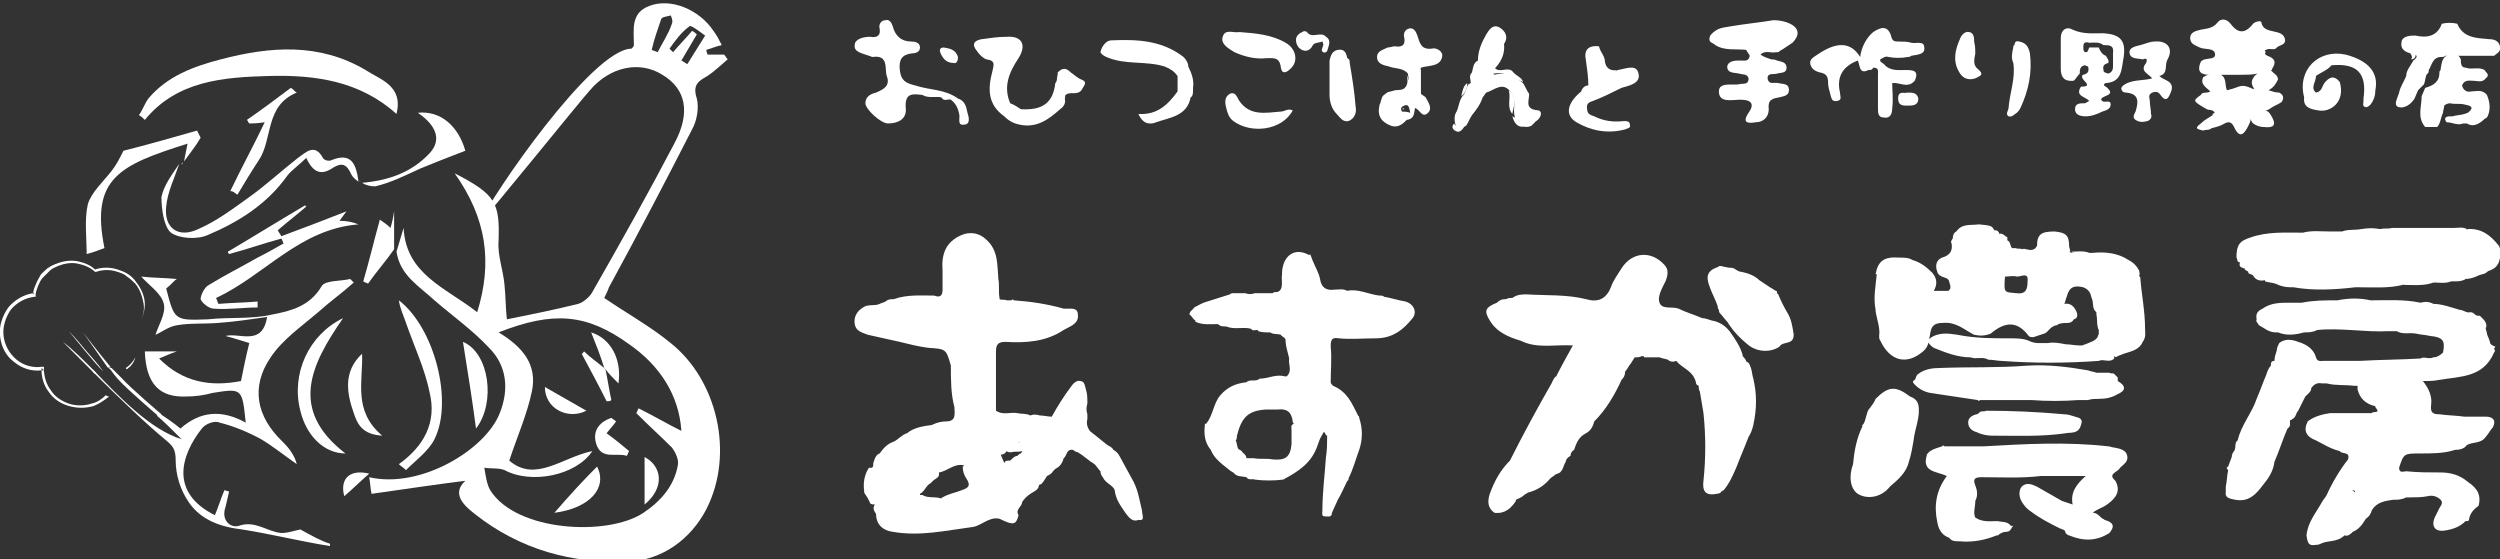
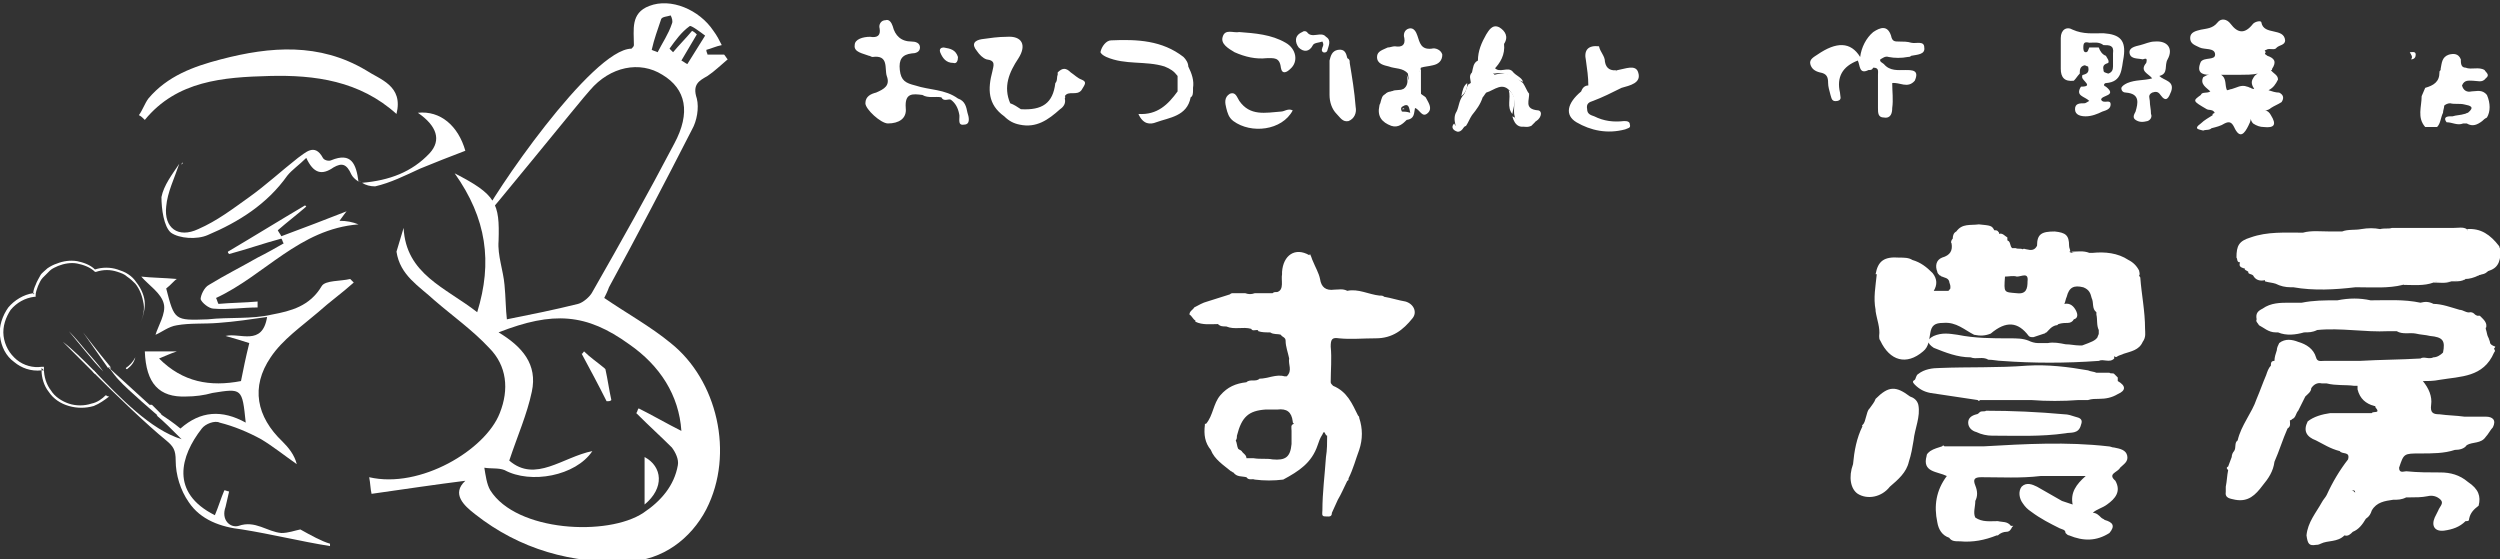
<svg xmlns="http://www.w3.org/2000/svg" id="レイヤー_1" viewBox="0 0 210.6 47.1">
  <rect x="0" y="0" width="210.6" height="47.1" fill="#333333" stroke="none" />
  <style>.st0{fill:#fff}.st1{fill:none}</style>
-   <path class="st0" d="M150.6 26.4c-.3-.5-.6-1.1-.8-1.6l-.1-.1c0-.1 0-.2-.1-.2-.2-.1-.3-.2-.5-.3l-.9-.6c-.4-.4-1-.6-1.5-.7-.2 0-.3-.1-.5-.2-.2-.2-.5-.1-.8-.2-.2 0-.5-.2-.7 0-.9.3-1 .8-.7 1.6.2.6.5 1.1.7 1.7 0 .1 0 .2.1.3 0 .1 0 .2.1.3.2.2.4.5.6.7.1.1.1.2.2.3.4.6.9 1.1 1.5 1.6.8.7 2 .7 2.7.2.3-.5 1.2-.1 1.2-1-.1-.7-.2-1.3-.5-1.8zm-3.8-3s0 .1 0 0c0 .1 0 0 0 0zm.9 8.5c-.1-.3-.1-.6-.2-.9-.1-.2-.1-.4-.3-.5 0 0-.1 0-.1-.1-.1-.2-.2-.3-.3-.4v-.1c-.2-.7-.6-1.3-1.1-2-.4-.5-.9-.8-1.5-.9-.3-.1-.6-.2-.8-.2-.7-.3-1.4-.5-2-.8-.5-.2-1.4.1-1.6-.5-.2-.5.2-1.2.5-1.8.2-.5.3-1-.1-1.4-1.1-1.2-2.7-1.1-3.6.3-.3.5-.7 1-.9 1.6-.4 1-1.1 1.3-2.1 1-1.6-.4-3.3-.3-5-.4-.4 0-.8 0-1.2.3-.2 0-.4 0-.5.1h-.1c-.3 0-.5.1-.7.3-1 .4-1.1.7-.6 1.5.6 1 1.6 1.4 2.6 1.7 1.4.7 2.9.3 4.4.4-.5.9-1 1.8-1.4 2.6-.2.1-.3.4-.4.6-1.2 2.1-2.4 4.3-3.5 6.5-.8.8-1.3 1.7-1.7 2.8-.2.6-.2 1.2.4 1.6.9.1 1.4-.4 1.8-1v-.1c.2-.1.5-.2.7-.4.1-.1.2-.1.3-.2.8-.2 1.4-.6 1.9-1.2.1-.1.3-.2.4-.3.1-.1.4-.1.5-.3.2-.2.2-.5.4-.8 0-.2.2-.4.4-.5 0-.2.1-.4.3-.5.2-.6.4-1.1 1-1.4.4-.2.6-.6.7-1 1-1 1.7-2.2 2.3-3.5.2-.2.3-.4.3-.7.2-.2.3-.5.5-.7.1-.2.2-.3.3-.5h.1c.2 0 .3 0 .5-.1h.1s.1 0 .1.1h1.3c.2.1.4.1.7.2.2.2.5.2.7.1.5.6 1.3.8 1.6 1.6.1.2 0 .4.3.5 0 .2 0 .3.1.5l.3 1.8.1.1-.1-.1c.2 1.9.2 3.8 0 5.7-.1.8.1 1.3 1.1 1.1.2 0 .4-.1.4-.2.1 0 .1-.1.2-.1.5-.6.8-1.3 1.1-2 .3-.8.7-1.7 1-2.5.2-.3.3-.6.4-1 .3-1.4.3-2.6 0-3.9zm-15.3 6.5zm.3-.5zm-.7 1zm-58.7 3.7zm22.9.4c-.2-.8-.3-1.6-.7-2.4-.4-.7-.8-1.5-1.2-2.2-.1-.2-.3-.4-.5-.5-.1-.2-.3-.3-.5-.4l-1.5-1.2c-.2-.3-.3-.6-.2-1v-.4c-.1-.3-.1-.6 0-.9 0-.4 0-.8-.1-1.1-.1-.3-.1-.8-.5-.8-.3-.1-.6.2-.8.5-.6.8-1.1 1.6-1.6 2.5-.3 0-.7-.1-1-.1-.3-.1-.6-.1-.8 0-.4-.2-.7-.1-1.1-.2-.6-.1-1.2.2-1.8-.2v-5c0-.6.2-.8.8-.8 1.7.1 3.4 0 4.9-1 .5-.3 1.3-.5 1.2-1.3 0-.5-.4-.5-.7-.5h-.5c-1.4-.4-2.8-.6-4.2-.7-.1-.1-.1-.1-.2 0h-.4c-.2-.1-.4 0-.6-.1v-.1c-.1-.5 0-1.1-.1-1.6-.1-1.2 0-2.4-1-3.3-.6-.6-1.4-.7-2.1-.4-1.4.6-1.7 1.7-1.6 3v1.6c0 .5-.2.7-.7.5-1.1 0-2.3-.1-3.4.3-.2 0-.5 0-.7.2-.2.1-.3.1-.5.2-.4.2-1 0-1.4.3-.5.3-.8.8-.7 1.4.1.6.6.7 1.1.9l2.7.6c.8.2 1.6.4 2.4.5 1.5.1 1.5.1 1.9 1.5 0 1.2 0 2.4.3 3.5 0 .5.2 1.2-.7 1.2-.4 0-.8.1-1.2.3-.7.1-1.5.2-2.1.7-.4.1-.7.5-1.1.7-.6.2-.9.6-1.2 1-.3.1-.4.4-.5.7-.1.2.1.6-.4.5-.4.6-.5 1.3-.4 2v.1c.2.3.4.6.5.9.1.1.3.1.4.1-.2.3-.1.5.1.8 0 .9.6 1.4 1.4 1.5 2.3.4 4.4-.1 6.7-.4.8-.1 1.4-.9 2.3-.7 1.2.6 1.4.5 1.6-.3-.3-.5.3-.7.3-1.1.2-.3.4-.5.7-.7.3-.2.6-.3.7-.6 0-.1 0-.1.1-.2h.1c.2-.2.3-.4.5-.7.2-.1.4-.2.5-.4l.2-.2c.4-.2.6-.5.7-.9.3-.2.2-.8.8-.7.1.1.3.2.4.2.5.3.9.7 1.4 1 .2.2.3.4.5.6 0 .2.1.4.2.5.2.5.9.7 1 1.1.1.8.5 1.3.9 1.9.3.4.6.8 1.1.6.6.1.3-.4.3-.8zM75.9 25.5c0-.1.1 0 0 0zm9.2 13.3c-.3 0-.4 0-.5.2-.1-.2-.2-.5-.3-.7.2 0 .4-.1.5-.3.1.1.2.1.4.1.3-.1.6 0 .9-.1v.1s-.1 0-.1.1c-.1 0-.2.1-.3.2-.2 0-.4.2-.6.4zm.8-1.6c-.1 0-.1 0 0 0 0 .1-.2.1 0 0-.1 0-.1 0 0 0zm-2.4-5.9zm-4.4 8.5zm1.9 1.5c-.5.2-1.1.3-1.6.6 0 0-.1 0-.1.1-.5-.2-1.1 0-1.6-.3h-.2v-.1c.4-.2.5-.7.9-.9l.2-.2c.1-.1.3-.2.4-.3.1-.1.1-.2.1-.3v-.1c.7-.1 1.3-.8 2.1-.6 0 0 0 .1-.1.1 0 .4.1.7.3 1 .4.6.2.8-.4 1zm89.1-37.8c.6.1.8.5.9 1 .2 1.6-.1 3.1-.8 4.6-.1.2-.2.3-.3.4-.2.1-.4.4-.7.3-.3-.2 0-.5 0-.7.1-1.3.6-2.5.4-3.8-.2-.4-.1-.9 0-1.3 0-.1 0-.2.1-.2 0-.2.1-.4.4-.3zm-3.7 1c-.1.5-.2 1 .2 1.3.6.5.2.6-.2.8-.6.2-1.1 0-1.4-.6-.5-.9-.3-1.8.1-2.7.1-.3.4-.7.8-.6.4.1.4.5.4.8.1.4.1.7.1 1zm31.2.1c-2.3-.5-4.1 1.3-3.5 3.6-.1.9.6 1 1.2 1.1 1 .2 2.3-.7 1.8-2.4-.5-.6-.9-.4-1.3.1-.2.3-.2.7-.7.8-.5-.4 0-.9 0-1.4.4-.3 1-.5 1.3-.9 2.2-.2 3 .7 2.7 2.8v.2c0 .2-.1.4.1.5.2.1.4-.1.5-.2.3-.4.4-.8.4-1.2.3-1.5-.6-2.5-2.5-3zM150.8 2c-.4-.2-.9-.3-1.4-.3-1.2.2-2.3.3-3.5.5-.5.1-1 .1-1.4.4-.3.2-.5.4-.5.7 0 .3.3.3.5.5.8.5 1.7.3 2.6.4.1.2.2.3.3.5-.1.5-.4.4-.8.4s-1 0-1.1.5c0 .6.6.5 1 .6.3.1.7 0 .8.4 0 .6-.5.4-.8.5-.6.1-1.7-.2-1.7.6 0 1 1.1.7 1.8.7 1 0 1.2.4.7 1.1-.6.9 0 .9.6.8.6 0 1.1-.4 1.1-1.1-.1-.8.3-.9.9-1 .3-.1.8-.1.8-.6 0-.6-.5-.5-.9-.6-.3-.1-.8.2-.9-.4 0-.5.5-.3.8-.4.3-.1.8 0 .8-.5s-.5-.5-.8-.6c-.2-.1-.4-.1-.5-.1-.3-.1-.6-.2-.9-.4.4-.4.9-.1 1.3-.2.2 0 .3 0 .3-.1.1 0 .1-.1.2-.1l.9-.6c.6-.6.6-1.2-.2-1.6zm9.9 5.8c-.3.1-.8-.2-.8.5 0 .6.4.6.8.6s.9 0 .9-.6c-.1-.5-.5-.5-.9-.5z" />
  <path class="st0" d="M159.1 4.8c.5.1 1.1.1 1.6 0 .1 0 .2 0 .3-.1.5-.1 1.2-.1 1.1-.7 0-.6-.7-.3-1.1-.4-.3-.1-.7-.1-1-.1-.4 0-.6 0-.7-.5-.3-.9-.9-.7-1.5-.3-.6.5-1 1.3-1.1 2.1-.8-1.3-2-1.3-3.6-.2-.3.2-.7.4-.6.8.1.4.4.6.8.7.6.1.7.4.7.9 0 .3.1.6.2 1 .1.3.1.6.6.5.4-.1.2-.4.2-.7-.3-1.3.2-2.2 1.5-2.7.2.4.1 1.2.9.8.2 0 .3 0 .4-.2.5 0 .4.3.4.6v2.8c0 .4 0 .8.5.8.6.1.7-.4.7-.8.1-.7 0-1.4 0-2.1.6-.1 1.3.5 1.9-.2.4-.9-.2-.9-.8-.9-.6 0-1.3.1-1.8-.5-.1-.1-.4-.2-.3-.4.2-.1.4-.3.7-.2zm31.8-.6c.3-.2.7.1.9-.2.2-.2.7-.2.7-.6-.1-1.1-1.8-.4-2-1.5 0-.2-.5-.1-.7.1-.7.9-1.3.8-1.9 0-.3-.4-.8-.5-1.1-.1-.4.5-.9.5-1.4.6-.4.1-.9.2-.9.7 0 .5.4.6.8.8.4.2 1.3 0 1.3.6 0 .5-.9.2-1.2.6-.4.9.1 1.1.7 1.1-.2 0-.3.1-.5.2-.3.6.3.9.6 1.2-.3.2-.7 0-.8.3-.7.5-.7.5.5 1.2.2.1.4 0 .6.2.2.2-.2.1-.1.3-.3.2-.7.4-1 .7-.7.5-.1.5.2.6.2-.1.5 0 .7-.2.4-.1.8-.2 1.1-.4.4-.2.6-.1.8.3.5 1.1.9.5 1.2-.1.1-.2.2-.4.2-.6 0 .1.1.3.2.4.3.2.6.3.9.3.9.1 1.1-.2.6-1-.1-.2-.3-.4-.5-.4.2 0 .4-.1.5-.2.3-.2.6-.3.9-.5.2-.3.2-.6-.2-.8-.3 0-.6-.1-.9-.2.4-.2.6-.5.8-.9 0-.4-.4-.5-.6-.8.1 0 .1 0 .1-.1.4-.6.2-.9-.4-1.1-.1-.1-.2-.1-.2-.2.2-.2-.2-.2.1-.3zm-1.6 3.1c-.5-.2-.9.1-1.3.2-.1 0-.3.1-.4.1-.2-.4 0-1-.5-1.3h1.6c.5 0 1 0 1.5-.1-.2.1-.3.2-.4.4-.2.3-.1.6.1.9h.1c-.1 0-.3 0-.4-.1-.1 0-.2-.1-.3-.1zM203 4.4c.2 0 .5-.1.5.2 0 .2-.1.4-.4.4.2-.2 0-.4-.1-.6zm-21.1 2c.8-.2.4-.9.7-1.4.5-.9 0-1.6-1.1-1.5-.4 0-.8.2-1.2.3-.4.1-1 .2-.9.7.1.5.7.4 1.1.5.3-.1.4-.1.3.3-.6.7.2.9.5 1.3-.7.2-1.4.1-2.1.4-.2.1-.4.2-.5.4 0 .3.2.4.4.4 1.2.1 1 .9.8 1.6-.1.2-.3.5 0 .7.3.2.6.2 1 .1.3-.1.4-.4.3-.6 0-.4-.1-.7-.1-1.1 0-.2-.2-.5.2-.7.3-.1.5-.1.7.2.5.7.7.2.9-.3.3-.9-.6-.9-1-1.3zm-4.5.6c1.4-.1 1.3-1.2 1.5-2.2.2-1.4-.3-1.9-1.7-2-.9 0-1.7.1-2.6-.3-.5-.3-1 0-1 .7v2.6c0 .7.3 1.1 1.1 1 .2-.2.3-.4.5-.6 0-.3 0-.6.4-.7.1 0 .2.1.3.1.1.4 0 .6-.4.7 0 0-.1 0-.1.1v.1c0 .3 1 .8-.1.8-.5.8.3.8.7 1.2-.2.1-.3.2-.4.2-.4 0-.8 0-.8.5s.5.6.9.6c.5 0 1-.2 1.4-.4.3-.1.7-.2.7-.6 0-.5-.6 0-.8-.4 0-.4 1.4-.3.4-1.1-.3-.1-.1-.3 0-.3zm-.2-1.1c-.1-.4.1-.5.4-.6.1-.2-.1-.4-.2-.6-.3-.1-.5-.4-.6-.7h-.8c-.1.2-.1.4-.3.4-.2 0-.2-.3-.2-.4 0-.4.1-.5.5-.4.4 0 .8-.1 1.2.2.5 0 .9 0 .8.7v1.1c0 .3-.1.5-.4.6-.3-.1-.4-.1-.4-.3z" />
-   <path class="st0" d="M210.6 3.9c-.1-.4-.4-.6-.9-.6-1.1-.1-2.2-.1-2.7-1.3-.4-.1-.9-.1-1.3 0-.4 1.1-1.3 1.2-2.2 1h-.2c-.4 0-1 .1-1 .6-.1.5.3.8.8.9.6.1.6.3.2.6-.2.4-.6.8-.6 1.3-.2.5-.5.9-.6 1.4-.1.4-.5 1-.1 1.2.5.2 1.1-.2 1.4-.7.1-.2.2-.5.3-.7l.5-.5c.1-.3.1-.5.2-.8l.1-.1c.1-.1.1-.2.1-.3 0-.1.1-.1.1-.2.1-.2.2-.5.4-.7.1-.1.3-.2.5-.2s.3 0 .4-.1h4.1c.2-.2.6-.3.5-.8z" />
  <path class="st0" d="M209.5 8c-.4-.5-.9-.3-1.3-.3-.4.1-.7-.1-.8-.5.2-.5.6-.4.9-.4.4 0 .8.2 1.1-.2.4-.3 0-.5-.1-.7-.5-.3-1.1 0-1.6-.2-.4 0-.4-.4-.4-.7-.2-.5-.6-.5-1-.4-.6.2-.6.7-.7 1.2v.1c-.1.1-.1.1-.1.2 0 .8-.5 1.1-1.2 1.3-.1.2-.2.5-.3.7 0 .9-.4 1.8.3 2.6h1c.3-.3.3-.8.5-1.2 0-.2.1-.4.1-.6.1-.1.3-.2.5-.2.4.1.8 0 1.2.1.5.1.9.2.3.7-.1 0-.2.1-.3.1-.3.1-.7.1-1 .2h-.2c-.3 0-.6.1-.3.5.5 0 .9.3 1.4.1h.3c.5.3.9.1 1.3-.2.1-.1.2-.2.4-.3.3-.5.3-1.2 0-1.9zM104.4 2.7c1.3.1 2.7.2 3.9.9.9.5 1.1 1.6.4 2.2-.3.3-.7.5-.8-.1-.1-.9-.6-.8-1.2-.8-.9.1-1.8-.1-2.7-.5-.5-.3-1.2-.7-1-1.3.2-.7.9-.3 1.4-.4zm4.5 6.6c-.9 1.7-3.5 2-5 .9-.4-.3-.5-.7-.6-1.1-.1-.4-.2-.9.3-1.2.5-.2.6.3.8.6.9 1.3 2.2 1 3.5.9.3 0 .6-.3 1-.1zM80.7 4.8c0 .3-.1.6-.4.5-.6 0-.9-.4-1.1-.9-.1-.3.1-.4.3-.4.6.1 1 .2 1.2.8zm48.5 5.5c-.1-.2.3-.5-.1-.7-.9-.4-.7-1.1-.3-1.8.1.6-.5 1.4.8 1.5.4.1.2.8-.4 1zm-10.7-4c.6 1.4.6 1.4-.9 1.6-.3 0-.6.1-1 .2.1-.3.4-.4.7-.4 1.2 0 1.4-.6 1.2-1.4zm9.8.6c-.8-.3-1.5-.9-2.4-.7-.3-.1-.6-.1-.2-.5.1-.1.2-.1.2 0 .4.5 1.1-.1 1.5.3.3.4.8.5.9.9zM119.7 8h-.1c-.3-.4-.3-1.8.1-2.2V8zm7.4-.4c.8.6.4 1.3.3 2-.5-.6-.1-1.3-.3-2zm-15.4-4.5c-.4-.5-1.2.2-1.6-.4-.1-.1-.3-.1-.4 0-.7.3-.6.9-.3 1.3.4.4.9.4 1.2-.2.1-.2.5-.2.8-.3.1.2.1.3 0 .5-.2.5.3.5.4.3.1-.4.4-.9-.1-1.2zm15.7 6.7c.5.2.8.8 1.4.7-.7.4-1.2.1-1.4-.7zm-4.9.6c.2.5.6 0 .9.1-.1.3-.3.6-.6.6-.4-.1-.6-.4-.3-.7zm-41-.9c-.1-.5-.2-1-.8-1.2-1.1-.8-2.4-.7-3.6-1.1-.8-.2-1.2-.4-1.3-1.3-.1-.9.2-1.3 1-1.4.3 0 .7-.1.7-.5s-.4-.5-.7-.5c-.9 0-1.4-.5-1.6-1.3-.1-.3-.3-.6-.6-.5-.4 0-.6.4-.5.7.1.6-.2.8-.8.7-.6 0-1.3.2-1.3.7-.1.6.7.7 1.2.9.1 0 .2.1.3.1 1.4-.2 1 1 1.2 1.6.3.8-.2 1.1-.9 1.4-.4.1-.9.3-.9.9 0 .5 1.3 1.7 1.9 1.7.9 0 1.6-.4 1.5-1.3-.1-1.3.6-1.2 1.4-1.1.5.3 1.1.1 1.6.2.2.4.6.1.8.2.4.3.6.7.7 1.2.1.3-.2 1 .4.9.6 0 .4-.7.3-1zM123.6 7c0 .4-.1.8-.5 1.1.1-.5.2-.9.5-1.1z" />
  <path class="st0" d="M129.2 9.5c-.9-.4-.6-1-.4-1.6-.2-.3-.3-.6-.5-.9-.7-.6-1.4-1-2.4-.7-.1-.1-.2-.3-.2-.4h.1c.6-.6 1-1.3.9-2.2.4-.6.1-1.1-.4-1.4-.6-.3-.9.3-1.1.6-.4.7-.7 1.4-.7 2.2-.4.2-.4.6-.5 1-.3.3-.1.6-.1.9-.1 0-.1.1-.2.1-.2.3-.2.7-.5 1-.3.4-.3.9-.5 1.3-.2.3-.2.7-.1 1.1.2.8.6.2.9.1.2-.3.3-.6.5-.9.4-.5.7-.9.9-1.5.1-.1.2-.3.3-.4.7-.2 1.4-1 2.1 0 .5.6.1 1.4.3 2v.1c.4.5.7 1 1.4.7l.3-.3c.1-.3.4-.7-.1-.8zm5.5-5.6zm-.5 4.6c.8-.3 1.6-.7 2.4-1.1.7-.2 1.7-.4 1.4-1.3-.2-.7-1.1-.3-1.7-.2-.1 0-.1.1-.2.1 0 0 .1-.1.2-.1-.6.1-1-.1-1.1-.7 0-.5-.4-.8-.5-1.3-.9-.1-1.3.3-1.1 1.2.1.7.2 1.4.2 2.1-.3 0-.5.2-.6.5-1.2 1-1.4 2-.4 2.6 1.2.7 2.6 1 4.1.6.2-.1.5-.1.4-.4 0-.3-.3-.3-.5-.3-.9.1-1.7 0-2.5-.4-.3-.1-.6-.2-.6-.6-.1-.5.2-.6.5-.7zm-33.7-.9v-.2c.1-.6-.1-1.2-.4-1.8 0-.3-.2-.6-.4-.8-1.8-1.4-3.9-1.5-6.1-1.4-.4 0-.8.5-.9 1 .1.2.3.3.5.4 1.6.7 3.3.3 4.9.8.5.2.8.4 1.1.8v1.3c-.8 1.1-1.7 2-3.3 1.9.4.9 1 .9 1.5.7 1.1-.4 2.6-.5 2.9-2.1.2-.1.2-.4.2-.6zm-.2.7zm-9.2-1.6c-.3-.1-.6-.4-.9-.6-.4-.4-.7-.4-1.1 0v.2c-.1.2 0 .5-.2.7-.2 1.7-1.1 2.3-2.9 2.2-.3-.2-.6-.4-.9-.5-.6-1.4-.1-2.6.7-3.8.7-1.1.3-1.9-1-1.8-.7 0-1.4.1-2.1.2-.6.1-.9.4-.4 1 .2.3.5.6.8.7.8.1.6.5.5 1-.4 1.5-.4 2.8 1 3.8.4.4.8.6 1.3.7 1.4.3 2.4-.4 3.4-1.3.3-.2.5-.5.4-.9 0-.1.1-.1 0-.2.3-.5 1 0 1.4-.5.3-.5.5-.7 0-.9zM119.7 8zm-6-2.7c0-.2 0-.3-.2-.4-.1-.4-.2-.8-.8-.7-.5.1-.6.5-.7.9V8c0 .6.2 1.2.6 1.6.3.3.5.7 1 .6.5-.2.7-.7.6-1.2-.1-1.3-.3-2.5-.5-3.7zm4.4 3.9s.1 0 0 0h.2c0-.1-.1-.1-.2 0z" />
  <path class="st0" d="M120.6 4.1c-.9.1-1-.5-1.2-1.1-.1-.3-.3-.7-.7-.6-.4.1-.5.5-.4.8.1.6-.2.8-.8.7-.2 0-.4.1-.6.1-.4.2-.9.3-.9.8 0 .6.6.7 1 .8.5.2 1.2.1 1.6.6.2 1.3.2 1.3-1 1.4-.3 0-.5.2-.8.3-.4.1-.4.4-.5.7 0 .1-.1.2-.1.3-.2.9.2 1.4 1 1.7.6.2 1-.2 1.3-.5.7-.1.6-.6.7-1 .4.1.6.9 1.1.4.4-.4 0-.9-.2-1.3-.1-.1-.3-.2-.4-.3-.2-.7-.3-1.4 0-2.2.3-.1.6-.1 1-.2.5-.1.8-.4.8-.9-.1-.4-.6-.6-.9-.5zm-1.4 5.1zm-1.1.2c-.1-.2-.1-.3 0-.4.6-.4.6.1.7.5-.3-.1-.5-.1-.7-.1zm1.6-1.4zm8.5 1.5c0 .2 0 .3-.2.2-.1 0-.1-.1-.2-.2 0 0 .1-.1.1-.2.2.1.3.1.3.2zm80.2 17.1h.5c.3.3.7.6.5 1.1-.2-.5-.6-.8-1-1.1zm1.2 3.2v-1.4c.2.4.3.9 0 1.4zm-7.2-5.8c-.4 0-.7 0-1.1-.1.4-.1.8-.3 1.2 0l-.1.1zm2.6-.2c.5-.3 1-.1 1.5-.1-.5.2-1 .1-1.5.1zm3.9 13.1c.1-.4.3-.6.6-.8-.1.3-.3.6-.6.8zm-1.2-13.4c.3-.4.7-.4 1.1-.3-.4.2-.8.3-1.1.3z" />
  <path class="st0" d="M208.7 23.2c.2-.4.6-.4.9-.4-.2.3-.5.3-.9.4zm-1.9.5c.3-.3.6-.1.9-.2-.3.2-.6.2-.9.2zm2.6-3.7c0 .1-.1.2-.1.2-.1 0-.2-.1-.2-.1 0-.1 0-.2.1-.1.1-.1.2-.1.2 0z" />
  <path class="st0" d="M208.7 23.2zm1.8-2.5c-.7-.9-1.5-1.5-2.7-1.4l.1.1s-.1 0-.1-.1c-.3-.2-.7-.1-1.1-.1h-5.2c-.3.1-.6 0-1 .1-.5-.1-1-.1-1.6 0-.5.1-1.1 0-1.6.2h-1c-.8 0-1.6-.1-2.3.1-1.5 0-3-.1-4.4.4-1 .3-1.2.7-1.2 1.7.1.1 0 .4.3.4-.1.3 0 .4.3.5.1 0 .1 0 .1.1.1.1.2.1.3.2v.1c.1.1.3.1.4.2.2.4.6.5 1 .4v.1c.3.1.6.1.9.2.4.2.8.3 1.3.3h.2c1.7.3 3.5.2 5.2 0h.3c1.2 0 2.5.1 3.7-.2-.1-.1-.3-.1-.4-.1.2 0 .4 0 .5.1.8 0 1.7.1 2.5-.2.5-.2 1 0 1.5-.1h.3c.3-.2.6 0 .9-.2.3-.2.7-.3 1.1-.3.3-.2.6-.3.9-.4.9-.3.9-1 1-1.8-.2-.1-.1-.2-.2-.3zm-19.6 2.8zm16.8 0zm.7 13c.1 0 .2-.2.3 0 0 .2-.1.3-.3.3-.2 0-.1-.2 0-.3z" />
  <path class="st0" d="M209.6 28.4c-.1-.2-.1-.4-.2-.7-.1-.5-.4-.9-.9-1.2-.1-.1-.2-.2-.4-.2-.3.1-.6-.2-.9-.2-.7-.2-1.5-.5-2.2-.5-.4-.2-.7-.2-1.1-.1-1.4-.3-2.8-.2-4.2-.2-.9-.2-1.8-.2-2.8 0h-.1c-1 0-1.9 0-2.9.2h-1c-.8 0-1.6 0-2.3.5-.4.2-.6.4-.5.9-.1.2.1.3.2.5.4.2.8.6 1.4.6h.2c.7.3 1.5.2 2.2 0 .4 0 .7 0 1.1-.2 2-.2 4 .2 6 .1h.7c.5.3 1.1.1 1.6.2.4.1.8.1 1.2.2 1.1.1 1.3.4 1.1 1.4-.2.2-.5.4-.8.4-.4.2-.8-.1-1.1.1-1.7.1-3.4.1-5.1.2h-3c-.3 0-.6.1-.7-.3-.2-.7-.8-1.1-1.5-1.3-.5-.2-1.1-.3-1.6.1-.1.2-.2.4-.2.6-.1.3-.2.6-.2.9-.3 0-.3.2-.3.4-.2.2-.3.5-.4.8-.3.7-.5 1.3-.8 2-.4 1.2-1.3 2.2-1.6 3.5-.3.2-.1.6-.3.9-.1.1-.2.3-.2.5-.1.3-.2.5-.3.8-.2.1-.1.2 0 .3-.1.5-.1.9-.2 1.4v.4c-.1.6.4.6.8.7 1.1.2 1.7-.4 2.3-1.2.5-.6.9-1.2 1-2 .4-.9.7-1.9 1.1-2.8.3-.2.2-.4.2-.7.1 0 .1 0 .2-.1.3-.1.3-.5.5-.7l.6-1.2c.2-.2.5-.4.5-.7.2-.3.5-.5.9-.4h.4c.8.2 1.6.1 2.3.2h.3v.3c.2.8.7 1.2 1.4 1.4.1 0 .1 0 .1.1.5.6-.2.3-.3.5h-3.5c-.7.1-1.4.3-1.9.7-.4.8-.1 1.3.7 1.6.6.3 1.2.7 2 .9.2.3.9 0 .7.7-.7.9-1.3 1.9-1.8 3-.1.2-.3.4-.4.6-.5.9-1.2 1.7-1.3 2.8.1.7.2.9.8.8.1 0 .2 0 .4-.1.6-.3 1.4-.1 2-.7.3.1.5-.1.7-.3.5-.2.8-.6 1.1-1.1.3-.2.4-.4.5-.7.4-.7 1.1-.8 1.8-.9.4 0 .7 0 1.1-.2h.3c.5 0 1 0 1.5-.1.4-.1.8 0 1.1.3.3.3-.1.6-.2.9l-.3.6c-.3.7 0 1.2.8 1.1.7-.1 1.3-.3 1.8-.8.2 0 .3 0 .3-.2.1-.5.4-.8.8-1.1.2-.8 0-1.4-.9-2-.7-.6-1.5-.8-2.3-.8-1 0-1.9 0-2.9-.1-.2 0-.6.2-.6-.3.4-1.2.4-1.2 1.8-1.2 1 0 2 0 2.9-.3.4 0 .8-.1 1-.4.5-.3 1.2-.1 1.6-.7.2-.2.4-.6.6-.8.3-.6 0-.9-.6-.9h-1.8c-.7-.1-1.4-.1-2.1-.2-.5 0-.8-.1-.7-.8.1-.7-.2-1.4-.7-2 .5 0 .9 0 1.4-.1 1.8-.3 3.7-.2 4.6-2.3.1-.1.1-.2 0-.3 0-.1.1-.1.1-.2-.6-.2-.5-.5-.6-.8zM193 25.5zm1.7 1.8zm.8-1.9s0 .1 0 0c0 .1 0 .1 0 0zm-7.3 14.4zm1.4-1.7V38v.1c0-.1 0-.1 0 0zm1.5-3s-.1-.1 0 0c0-.1 0-.1 0 0 0-.1 0 0 0 0zm.8.6c.1 0 .1 0 0 0zm4.5 5.8zm-.3.5zm.3-.5zm1.7-.2c.2 0 .3 0 .3.2-.1-.1-.2-.2-.3-.2zm2 .4h.2-.2zm-34.2-22c-.4.6-1 .1-1.4.3.3-.4.9-.3 1.4-.3zm9.4 16.1c-.2.8-.9.6-1.3.7-2.1.3-4.1.2-6.2.2-.4 0-.9-.1-1.3-.3-.4-.1-.7-.4-.7-.8s.3-.6.7-.7c.1 0 .2-.1.3-.2.2-.1.4 0 .5-.1 2.2 0 4.4.1 6.6.3.3 0 .6.1.9.2.4.1.7.2.5.7zm3.9 2.6c-.1-.5-.6-.6-1.1-.7-.2 0-.3-.1-.5-.1-3.5-.4-7-.2-10.5 0h-3.3c-.1-.1-.1-.1-.2 0-.3.1-.7.2-1 .4-.1.1-.3.2-.3.4-.4 1.4.9 1.3 1.7 1.7-.9 1.2-1.1 2.5-.8 3.9.1.6.4 1.1 1 1.3.2.3.5.3.9.3 1.1.1 2.1-.1 3.1-.5h.1c.2-.2.5-.3.7-.3.3 0 .4-.2.5-.4l.1-.1h-.2c-.3-.4-.7-.3-1.1-.4-.7 0-1.3.1-1.9-.3-.2-.4 0-.9 0-1.4.2-.4.2-.8 0-1.3s-.1-.7.5-.7c1.7 0 3.3.1 5-.1h3.8c-.8.7-1.3 1.4-1.1 2.4l-.9-.3-2.1-1.2c-.4-.2-.9-.4-1.3 0-.3.4-.2 1 .1 1.4.2.3.4.5.7.7.8.6 1.6 1 2.4 1.4.2.1.5.1.5.4.1.1.2.2.3.2 1.2.5 2.3.5 3.4-.2.5-.6.3-.9-.4-1.1-.1-.1-.2-.1-.3-.2-.2-.2-.4-.4-.7-.4.3-.3.8-.4 1.2-.7.7-.5 1.2-1.1.7-2-.7-.6.2-.7.4-1.1.3-.3.7-.5.6-1zm-15.1 6.8h.2c-.1-.1-.1 0-.2 0zm14.3-13.1c.1.1.1.2.1.3 0-.1 0-.2-.1-.3v-.3l-.3-.3c-.1-.1-.3 0-.4-.1h-1.1c-.2-.1-.5-.1-.7-.2-1.7-.3-3.4-.5-5.1-.4-2.5.2-5 .1-7.4.2-.6 0-1.3.1-1.8.5-.2.1-.2.4-.3.5-.2.1-.2.2 0 .4.4.4.8.6 1.3.7 1.3.2 2.7.4 4 .6.1.1.1.1.2 0h4.3c1.3.1 2.7.1 4 0h.8c.3-.1.6-.1.9-.1.6 0 1.1-.1 1.6-.4.7-.3.7-.7 0-1.1zm-17.2 5c.1-1 .6-2 .4-3-.1-.4-.4-.6-.7-.7-1.2-.9-1.8-.9-2.9.2-.1.3-.3.5-.5.8-.2.2-.2.4-.3.7-.1.3-.1.5-.3.7 0 0-.1.1 0 .1-.5 1-.7 2.1-.8 3.2-.4 1.1-.2 2.1.4 2.5.8.5 2 .3 2.7-.6.7-.6 1.4-1.2 1.6-2.1.2-.6.3-1.2.4-1.8z" />
  <path class="st0" d="M180.7 27.7c0-1.5-.3-2.9-.4-4.3 0-.1-.1-.1-.1-.2.1-.1 0-.3 0-.4-.2-.4-.5-.7-.9-.9-.9-.6-2-.7-3-.6h-.3c-.5-.2-1-.1-1.5-.1.1.1.2.1.3.1-.2 0-.4 0-.5-.1h.1c0-.2-.1-.3-.1-.5 0-.9-.3-1.1-1.2-1.2-1.1 0-1.5.2-1.5 1.2-.2.4-.5.4-.9.3-.1 0-.2-.1-.3 0-.2-.1-.4 0-.6-.1h-.3c-.2-.2-.1-.4-.3-.6 0 0-.1 0-.1-.1V20c-.2-.1-.4-.4-.7-.3v-.1c-.1-.1-.1-.2-.3-.2h-.1c-.2-.4-.3-.4-1.3-.5-.7.1-1.4-.1-1.9.6-.2.1-.3.3-.3.6-.1.1-.2.3-.1.4.1.6-.1 1-.8 1.2-.5.2-.6.7-.4 1.2 0 .1.1.2.2.3.1 0 .1.1.2.1.2.1.5.1.6.4 0 .1.1.3.1.4v.2c-.1.1-.1.2-.2.2h-1.2c.3-.5.3-1-.1-1.5-.5-.5-1-.9-1.7-1.1-.3-.2-.7-.2-1.1-.2-1.3-.1-1.8.3-2 1.4h.1c-.1 1-.3 2-.1 3v.1c.1.7.4 1.4.3 2.1 0 .1 0 .3.1.4.8 1.7 2.2 2.1 3.6.9.5-.4.5-1 .6-1.5.1-.7.4-.9 1.1-.9 1.1-.1 1.8.6 2.6 1 .5.1.9.1 1.4-.1 1.3-1.1 2.3-1 3.2.2.1.1.2.1.4.1l.9-.3c.1 0 .1-.1.2-.1.2-.2.4-.5.8-.6.1 0 .1 0 .2-.1.3-.1.6-.1.8-.1.2 0 .4-.1.5-.3.4-.1.3-.5.2-.7-.2-.4-.5-.7-1-.6.1-.2.1-.4.2-.6.2-.8.6-1 1.4-.8.5.2.6.5.7.9.2.4 0 .9.4 1.2v.2c.1.4 0 .9.2 1.3v.3c0 .1-.1.2-.1.3-.2.3-.5.4-1.3.7h-.2c-.4 0-.8-.1-1.2-.1-.5-.1-1-.2-1.5-.1h-.8c-.3 0-.6-.1-.8-.2-.5-.2-1-.2-1.6-.2-1.5 0-2.9 0-4.4-.3-.7-.1-1.3-.2-2 .1-.6.3-.6.6 0 1 1 .4 2 .8 3.1.8.5.2 1-.1 1.5.2.4 0 .8.1 1.1.1 2.7.2 5.4.2 8.2 0 .4-.2.9.2 1.3-.2V30c.1.1.2.1.3 0 .2-.1.3-.1.5-.2.6-.2 1.3-.3 1.6-1 .3-.4.2-.8.2-1.1zm-22.2-5.4zm12.3 1.4c0 .6-.1 1.1-.9 1-1.1-.1-1.1 0-1-1.4.3 0 .7-.1 1 0 .4 0 1-.4.9.4zm5.5 0l.1.1s0-.1-.1-.1zm.9 4.3zm-76.9-2.1zm18.1-.5c-.6-.1-1.2-.3-1.8-.4-.1-.1-.2-.1-.4-.1-.9-.1-1.8-.6-2.7-.4-.4-.2-.7-.1-1.1-.1-.7.1-1.1-.2-1.2-.9-.1-.5-.4-1-.6-1.5-.1-.2-.1-.3-.2-.5 0-.1-.1-.1-.1 0-1.2-.7-2.2 0-2.3 1.4v.2c-.1.5.2 1.3-.4 1.5-.2 0-.3 0-.4.1h-1.5c-.3.1-.5.1-.8 0h-1.1c-.1 0-.2.1-.2.1-.6.2-1.3.4-1.9.6-.4.1-.7.3-1.1.5-.1.2-.4.3-.4.6.2.1.3.4.5.5v.1c.6.3 1.3.2 1.9.2.2.2.4.2.7.2.7.3 1.4 0 2.1.2.1.2.3.1.5.1 0 0 .1 0 .1.1.3.1.6.1 1 .1.3.2.6.1.9.2.1.2.4.2.4.5 0 .5.2 1 .3 1.5-.1.5.3 1-.2 1.5h-.2c-.7-.2-1.4.2-2.1.2-.3.3-.8 0-1.1.3-.9.1-1.6.4-2.2 1.1-.6.7-.6 1.7-1.2 2.4h-.1v.1c-.1.8 0 1.5.5 2.1.3.8 1.1 1.3 1.7 1.8.1 0 .1.1.2.1.3.4.7.3 1.1.4.2.3.5.1.7.2.8.1 1.6.1 2.4 0 1.3-.7 2.4-1.4 2.9-2.9.1-.3.2-.6.4-.9.2-.5.2.1.4.1 0 .6 0 1.2-.1 1.8-.1 1.5-.3 3-.3 4.5 0 .2-.1.5.2.5.3 0 .6.1.6-.3.2-.4.3-.7.5-1.1.3-.5.5-1 .8-1.6.1 0 .1-.1.1-.2.4-.8.6-1.6.9-2.4.3-.9.3-1.8 0-2.7 0-.1 0-.1-.1-.2-.5-1-.9-2-2.1-2.5-.1-.1-.2-.2-.2-.3 0-1 .1-2 0-3 0-.6.1-.8.7-.7 1 .1 2 0 3.1 0 1.4 0 2.3-.7 3.1-1.7.4-.5.1-1.2-.6-1.4zM108.1 24zm.7 12.3v1.1c-.1 1.1-.5 1.4-1.6 1.3-.5-.1-1 0-1.6-.1h-.6c0-.3-.3-.4-.4-.6-.1-.1-.2-.1-.3-.2-.1-.2-.1-.5-.2-.7.1-.1.1-.3.1-.4.4-1.6 1-2.1 2.4-2.2h1c.8-.1 1.2.2 1.3 1 0 .1 0 .1.1.2-.3.1-.2.3-.2.6zm3.2-11.6z" />
-   <path class="st1" d="M57.6 36.5c-.2-3.1-1.8-5.5-4.4-7.3-3.6-2.6-6.3-2.8-11-1 2 1.1 3.3 2.7 2.8 5-.4 1.9-1.2 3.7-1.9 5.8 2.2 1.9 4.5-.3 7-.8-1.5 2.1-5.2 2.7-7.4 1.6-.5-.3-1.1-.2-1.7-.2.2.6.2 1.4.5 1.9 2.2 3.5 9.9 4 12.9 1.9 1.5-1 2.5-2.3 2.9-4 .1-.5-.2-1.1-.5-1.5-.9-1-1.9-1.9-2.9-2.8.1-.1.1-.3.2-.4 1.1.5 2.3 1.1 3.5 1.8zm-11.8-4c1.2.7 2.4 1.4 3.5 2-1.5.9-3.4-.1-3.5-2zm3.2-2.6c.1-.1.1-.2.2-.2.6.5 1.2.9 1.7 1.4-.4-1-.7-1.9-1.1-3 1.6.5 2.5 2.2 2.3 4.3-.4-.5-.7-.9-1-1.2.2.9.3 1.7.5 2.6-.1 0-.3.1-.4.1-.8-1.4-1.5-2.7-2.2-4zm-2.3 13.3c1.4-1.5 2.4-2.7 3.6-3.9.9 1.9-.6 3.5-3.6 3.9zm6.2-4.9c-.9-.3-2.2.4-2.6-1.1-.3-1.1.4-1.7 1.3-2.1.1.1.3.2.4.3-.3.3-.5.7-.7 1 .6.5 1.2 1 1.9 1.5-.2.1-.2.3-.3.4zm1.4.2c1.5.8 1.7 2.5 0 4v-4zM59.4 3c-.4-.3-1.2-.9-1.3-.8-.6.5-1.1 1.2-1.7 1.9l.3.3c.5-.6 1.1-1.2 1.6-1.8.1.1.2.2.4.3-.4.7-.9 1.5-1.3 2.2.1.1.3.2.4.3.6-.8 1.1-1.6 1.6-2.4zm-2.9-1.6c-.3.1-.7.1-.8.3-.3.8-.5 1.7-.8 2.6.2.1.3.1.5.2.4-.8.9-1.5 1.2-2.3.1-.3-.1-.6-.1-.8z" />
-   <path class="st0" d="M9.2 31c.3.4.6.8.8 1 .7.8 3.4 3.1 3.4 3.1l.2-.2s-2.6-2.2-3.4-3.1l-.8-.8h-.2zm.1-.1C8.3 29.7 7 28 7 28s1.2 1.7 2.1 3c.1-.1.2-.1.2-.1z" />
+   <path class="st0" d="M9.2 31c.3.4.6.8.8 1 .7.8 3.4 3.1 3.4 3.1l.2-.2l-.8-.8h-.2zm.1-.1C8.3 29.7 7 28 7 28s1.2 1.7 2.1 3c.1-.1.2-.1.2-.1z" />
  <path class="st0" d="M7.7 34c-.6.2-1.3.2-1.9 0-.6-.2-1.2-.6-1.5-1.1-.4-.5-.6-1.2-.6-1.8v-.2h-.2c-.7.1-1.5-.1-2.1-.6-.6-.5-1-1.2-1.1-2-.1-.8.2-1.6.6-2.2.5-.6 1.2-1 2-1.1H3v-.1c0-.3.1-.5.2-.8.1-.2.2-.5.4-.7l.6-.6c.2-.2.5-.3.7-.4.5-.2 1.1-.3 1.6-.2.5.1 1.1.3 1.5.7h.1c.6-.2 1.2-.2 1.8 0 .3.1.6.2.8.4.3.2.5.4.7.6.4.5.6 1.1.7 1.7.1.6-.1 1.3-.4 1.8.3-.5.5-1.2.5-1.8 0-.6-.3-1.3-.7-1.8-.2-.3-.4-.5-.7-.7-.3-.2-.6-.3-.9-.4-.6-.2-1.3-.2-1.9 0h-.1.1c-.4-.4-1-.6-1.5-.7-.6-.1-1.2 0-1.7.2-.3.1-.5.2-.8.4-.2.2-.5.4-.6.6-.1.2-.3.5-.4.8-.1.2-.2.5-.2.7h.1l-.1.1v-.1c-.8.1-1.6.6-2.1 1.2-.5.7-.8 1.6-.7 2.4.1.9.5 1.7 1.2 2.2.6.5 1.4.8 2.3.7V31l.2.2h-.2c0 .6.2 1.3.6 1.8.4.6 1 1 1.7 1.2.7.2 1.4.2 2.1 0 .5-.2.9-.5 1.3-.8-.2 0-.2-.1-.3-.1-.3.3-.7.6-1.2.7zm3.7-3.9c-.2.4-.5.7-.8.9 0 0 0 .1.1.1.4-.3.6-.6.7-1 .2-.4.3-.8.2-1.2.1.4 0 .8-.2 1.2z" />
  <path class="st0" d="M9.3 30.9s-.1 0-.1.1c0 0 0 .1.1.1v-.2c.1.1.1.1 0 0 .1 0 0 0 0 0zm21.7 9s.1 0 0 0c.1 0 .1 0 0 0zm25.5-11c-1.7-1.4-3.7-2.5-5.6-3.8.1-.2.3-.6.4-.9 2.4-4.4 4.7-8.8 7-13.3.4-.7.6-1.8.4-2.6-.4-1.2.2-1.5.9-1.9.6-.4 1.1-.9 1.7-1.4-.1-.1-.2-.3-.3-.4h-1.4c0-.1-.1-.2-.1-.4.4-.1.8-.3 1.3-.4-.2-.4-.4-.8-.7-1.2C58.9.8 56.5-.2 54.7.5c-1.6.6-1.3 2-1.3 3.3 0 .1-.1.2-.2.3-3.3 0-11.8 12.4-12.8 14.7.5-.4 8.8-10.7 9.3-11.2 1.7-2 4.2-2.5 6.1-1.3 2 1.2 2.4 3.2 1 5.8-2.2 4.2-4.5 8.3-6.9 12.5-.2.4-.8.9-1.2 1-2 .5-4 .9-6 1.3-.1-.8-.1-1.9-.2-2.9-.1-1.2-.6-2.5-.5-3.7.1-3.2-.2-3.9-3.7-5.7 2.7 3.8 3.2 7.5 1.9 11.7-2.7-2.1-6-3.2-6.2-7.1-.2.7-.4 1.3-.6 2 .3 2 1.9 2.9 3.2 4.1 1.5 1.3 3.2 2.5 4.6 4 1.5 1.5 1.7 3.5.9 5.5-1.2 3.1-6.7 6.4-11 5.4.1.5.1 1 .2 1.4 2.8-.4 5.5-.8 7.9-1.1-1.2 1.1-.1 2.1.8 2.8 3.8 3 8.2 4.2 12.9 4 2.9-.1 5.3-1.9 6.6-4.4 2.4-4.7.9-10.9-3-14zM55.4 4.4c-.2-.1-.3-.1-.5-.2.2-.9.5-1.7.8-2.6.1-.2.5-.2.8-.3.1.2.2.5.1.7-.3.9-.8 1.6-1.2 2.4zm2 .7c.4-.7.9-1.5 1.3-2.2-.1-.1-.2-.2-.4-.3-.5.6-1.1 1.2-1.6 1.8l-.3-.3c.5-.7 1-1.4 1.7-1.9.1-.1.9.5 1.3.8l-1.5 2.4c-.2-.1-.3-.2-.5-.3zm-.8 32.6c.3.4.6 1 .5 1.5-.3 1.7-1.4 3-2.9 4-3 2-10.7 1.6-12.9-1.9-.3-.5-.4-1.3-.5-1.9.6.1 1.2 0 1.7.2 2.2 1.2 6 .5 7.4-1.6-2.5.5-4.8 2.7-7 .8.7-2.1 1.5-3.9 1.9-5.8.5-2.3-.8-3.8-2.8-5 4.6-1.8 7.4-1.6 11 1 2.6 1.8 4.2 4.3 4.4 7.3-1.2-.6-2.4-1.3-3.6-1.9-.1.1-.1.3-.2.4 1.1 1.1 2.1 2 3 2.9zM5.3 28.8l2.6 2.6.1-.1c-1-1-1.9-1.9-2.7-2.5z" />
  <path class="st0" d="M25.3 44.6c-.5.1-1 .3-1.6.3-1.2-.1-2.2-1.1-3.6-.6-.7.2-1.5-.5-1.1-1.6.1-.4.2-.9.3-1.3-.1 0-.3-.1-.4-.1-.3.7-.5 1.4-.8 2.1-3.8-1.9-2.9-5-1.1-7.3.3-.4 1.1-.7 1.5-.5 1.2.3 2.4.8 3.5 1.4 1 .6 2 1.4 3 2.1-.2-.8-.7-1.4-1.2-1.9-2.2-2.1-2.7-4.6-1-7.1 1-1.5 2.6-2.6 4-3.8 1-.9 2-1.6 3-2.5l-.3-.3c-.8.2-2.1.1-2.4.6-1 1.7-2.6 2.1-4.2 2.4-1.7.4-3.6.2-5.4.4-2.8.1-2.8.1-3.5-2.6.4-.3.7-.7.9-.8-1.1-.1-2.1-.1-3-.2.6.7 1.7 1.4 1.9 2.3.2.8-.5 1.9-.7 2.6.5-.2 1.1-.7 1.8-.8 1.1-.2 2.3-.1 3.5-.2 1.4-.1 2.7-.3 4.1-.5-.4 2.5-2.3 1.3-3.5 1.6.7.2 1.4.4 2 .6-.3 1.2-.5 2.2-.7 3.2-2.6.5-4.9.1-6.9-1.9.5-.2.9-.4 1.5-.6h-2.7c.1 2.7 1.2 3.9 3.5 3.8.7 0 1.5-.1 2.2-.3 2.5-.4 2.5-.4 2.8 2.5-2-1.1-3.8-1-5.5.5-.6-.5-1.2-.9-1.8-1.3-.1.1-.1.2-.2.2.6.5 1.2 1.1 2.1 2-2.6-.8-5.2-3.5-7.4-5.8l-.1.1c2.1 2.1 4.6 4.5 6.2 5.8.6.5.8.8.8 1.7 0 1.2.4 2.5 1.1 3.5 1 1.5 2.7 2.1 4.5 2.3 2.5.4 4.9 1 7.4 1.4v-.2c-.7-.2-1.6-.7-2.5-1.2z" />
  <path class="st0" d="M8.1 31.4c0-.1-.1-.1 0 0-.1-.1-.2 0-.2 0l.1.1c0-.1.1-.1.1-.1zm14.6-25c3.8-.1 7.6.4 10.7 3.2.6-2.4-1.4-2.9-2.6-3.7-3.9-2.3-8-2-12.2-.9-2.3.6-4.5 1.4-6.1 3.3-.3.4-.5 1-.8 1.4.2.1.3.2.5.4 2.7-3.3 6.6-3.6 10.5-3.7zm-7.4 7.5c0-.1.1-.1.1-.2-.1 0-.1.1-.1.2z" />
  <path class="st0" d="M14.4 19.6c.7.5 2.2.6 3.1.2 2.6-1.1 5-2.6 6.7-5 .4-.5 1-.9 1.6-1.5.6 1.3 1.3 1.5 2.3.8.7-.4 1.1-.3 1.5.6.1.2.3.4.6.6-.2-1.5-.6-2.5-2.3-1.8-.2.1-.6 0-.7-.2-.7-1.3-1.5-.4-2.1 0-1.4 1.1-2.7 2.3-4.1 3.3-1.4 1-2.7 2-4.3 2.7-1.7.8-2.9-.1-2.7-1.9.1-1.2.7-2.4 1.1-3.6-.6.9-1.3 1.8-1.5 2.8 0 1 .2 2.5.8 3zm17.2-3.9c1.3-.3 2.5-.9 3.8-1.5 1.2-.5 2.5-1 3.8-1.5-.6-2.1-2.1-3.4-4-3.2 1.6 1.1 2 2.3 1 3.4-1.5 1.6-3.4 2.3-5.7 2.5.3.2.7.3 1.1.3zm-1.2-.4s-.1 0-.1-.1c0 .1 0 .1.1.1-.1 0-.1 0 0 0zm-1.8 3.3c.3-.4.5-.7.6-.8-1.8.7-3.6 1.4-5.5 2.1-.1-.2-.2-.3-.3-.5.8-.7 1.6-1.3 2.4-2l-.1-.1c-2.2 1.3-4.3 2.6-6.5 3.9 0 .1 0 .1.1.2 1.5-.4 2.9-.9 4.4-1.3.1.1.1.3.2.4-.7.4-1.4.8-2.2 1.2-1.4.8-2.8 1.5-4.1 2.3-.4.2-.7.9-.7 1.2.1.3.7.8 1.1.8 1.2.1 2.5-.1 3.7-.1v-.5c-1.1.1-2.2.1-3.3.2-.1-.2-.1-.3-.2-.5 4.1-1.9 7-5.8 12-6.2-.5-.2-1-.3-1.6-.3zm-13.2-4.9v-.1.1z" />
-   <path class="st0" d="M8.8 20.9c-1.2-5.9 1.3-7 7-8.8l-.3 1.5c.5-.7 1-1.3 1.4-2l-.3-.6c-2.1.6-4.2 1.2-6.2 1.7-.3.6-.6 1.2-1 1.7-.7.9-1.7 1.8-2 2.8-.3 1.3-.1 2.8-.1 4.2.4-.1 1-.3 1.5-.5zm24.8 18.2c.2.2.4.3.6.5.8-.8 1.9-1.6 2.4-2.6 1.6-3.2 0-9.4-3-11.7.1.7.4 1.3.6 1.9.7 2 1.6 3.9 2 5.9.6 2.5-.5 4.5-2.6 6zm-8.3-4.5c.5 2.1 2 3.6 3.8 3.6-4.8-3.7-2.9-7.5-.2-11.4-2.9 1.4-4.4 4.7-3.6 7.8zM20 16.4c.6-1 1.2-2 1.8-2.9 1.2-1.8.5-4.6 3.2-5.7-.2-.1-.3-.3-.5-.4-1.2.9-2.4 1.8-3.7 2.7.1.1.1.2.2.3.3 0 .6 0 1.3-.1-1 2.1-2 3.9-2.9 5.8.3 0 .4.2.6.3zM33.3 21h.1-.1zm-.4-1.8c-.3-.3-.5-.4-.9-.7-.5 1.8-.9 3.5-1.4 5.2.1.1.3.1.4.2.7-1 1.5-1.9 2.2-2.9v-3.2c-.1.7-.2 1-.3 1.4zm.4 1.8s.1 0 0 0c.1 0 .1 0 0 0zm5.7 7.8c.4 2.5.8 5 1.1 7.3 1.7-2.2 1.1-6.4-1.1-7.3zm-8.5 1c-1.6 1.5-1.3 3.3-.7 5 .3.9.7 1.8 2.4 1.9-2.5-2.1-1.6-4.6-1.7-6.9zm-1.5 12c.7-.6 1.4-1.3 2.1-1.9-1.6-.4-2.5.4-2.1 1.9zm2-1.9s.1 0 0 0zm15.7 3.3c3-.4 4.5-2.1 3.6-3.9-1.2 1.2-2.3 2.4-3.6 3.9zm5.4-10.9c.3-2.1-.7-3.8-2.3-4.3.4 1 .8 2 1.1 3l.1.1c.3.4.6.7 1.1 1.2zm-.2 3.2c-.1-.1-.3-.2-.4-.3-.9.3-1.6 1-1.3 2.1.4 1.5 1.7.8 2.6 1.1.1-.1.1-.3.2-.4-.6-.5-1.2-1-1.9-1.5.3-.4.6-.7.8-1zm-2.5-.9c-1.2-.7-2.3-1.3-3.5-2 0 1.8 1.9 2.8 3.5 2z" />
  <path class="st0" d="M51.5 33.7c-.2-.9-.3-1.7-.5-2.6l-.1-.1c-.6-.5-1.2-.9-1.7-1.4-.1.1-.1.2-.2.2.7 1.3 1.4 2.6 2.1 4 .2 0 .3 0 .4-.1zm2.8 4.8v4c1.7-1.4 1.5-3.2 0-4zM5.8 27.9c.5.5 1 1.1 1.5 1.7.5.6 1 1.1 1.4 1.7-.5-.5-1-1.1-1.5-1.7-.5-.6-.9-1.1-1.4-1.7z" />
</svg>